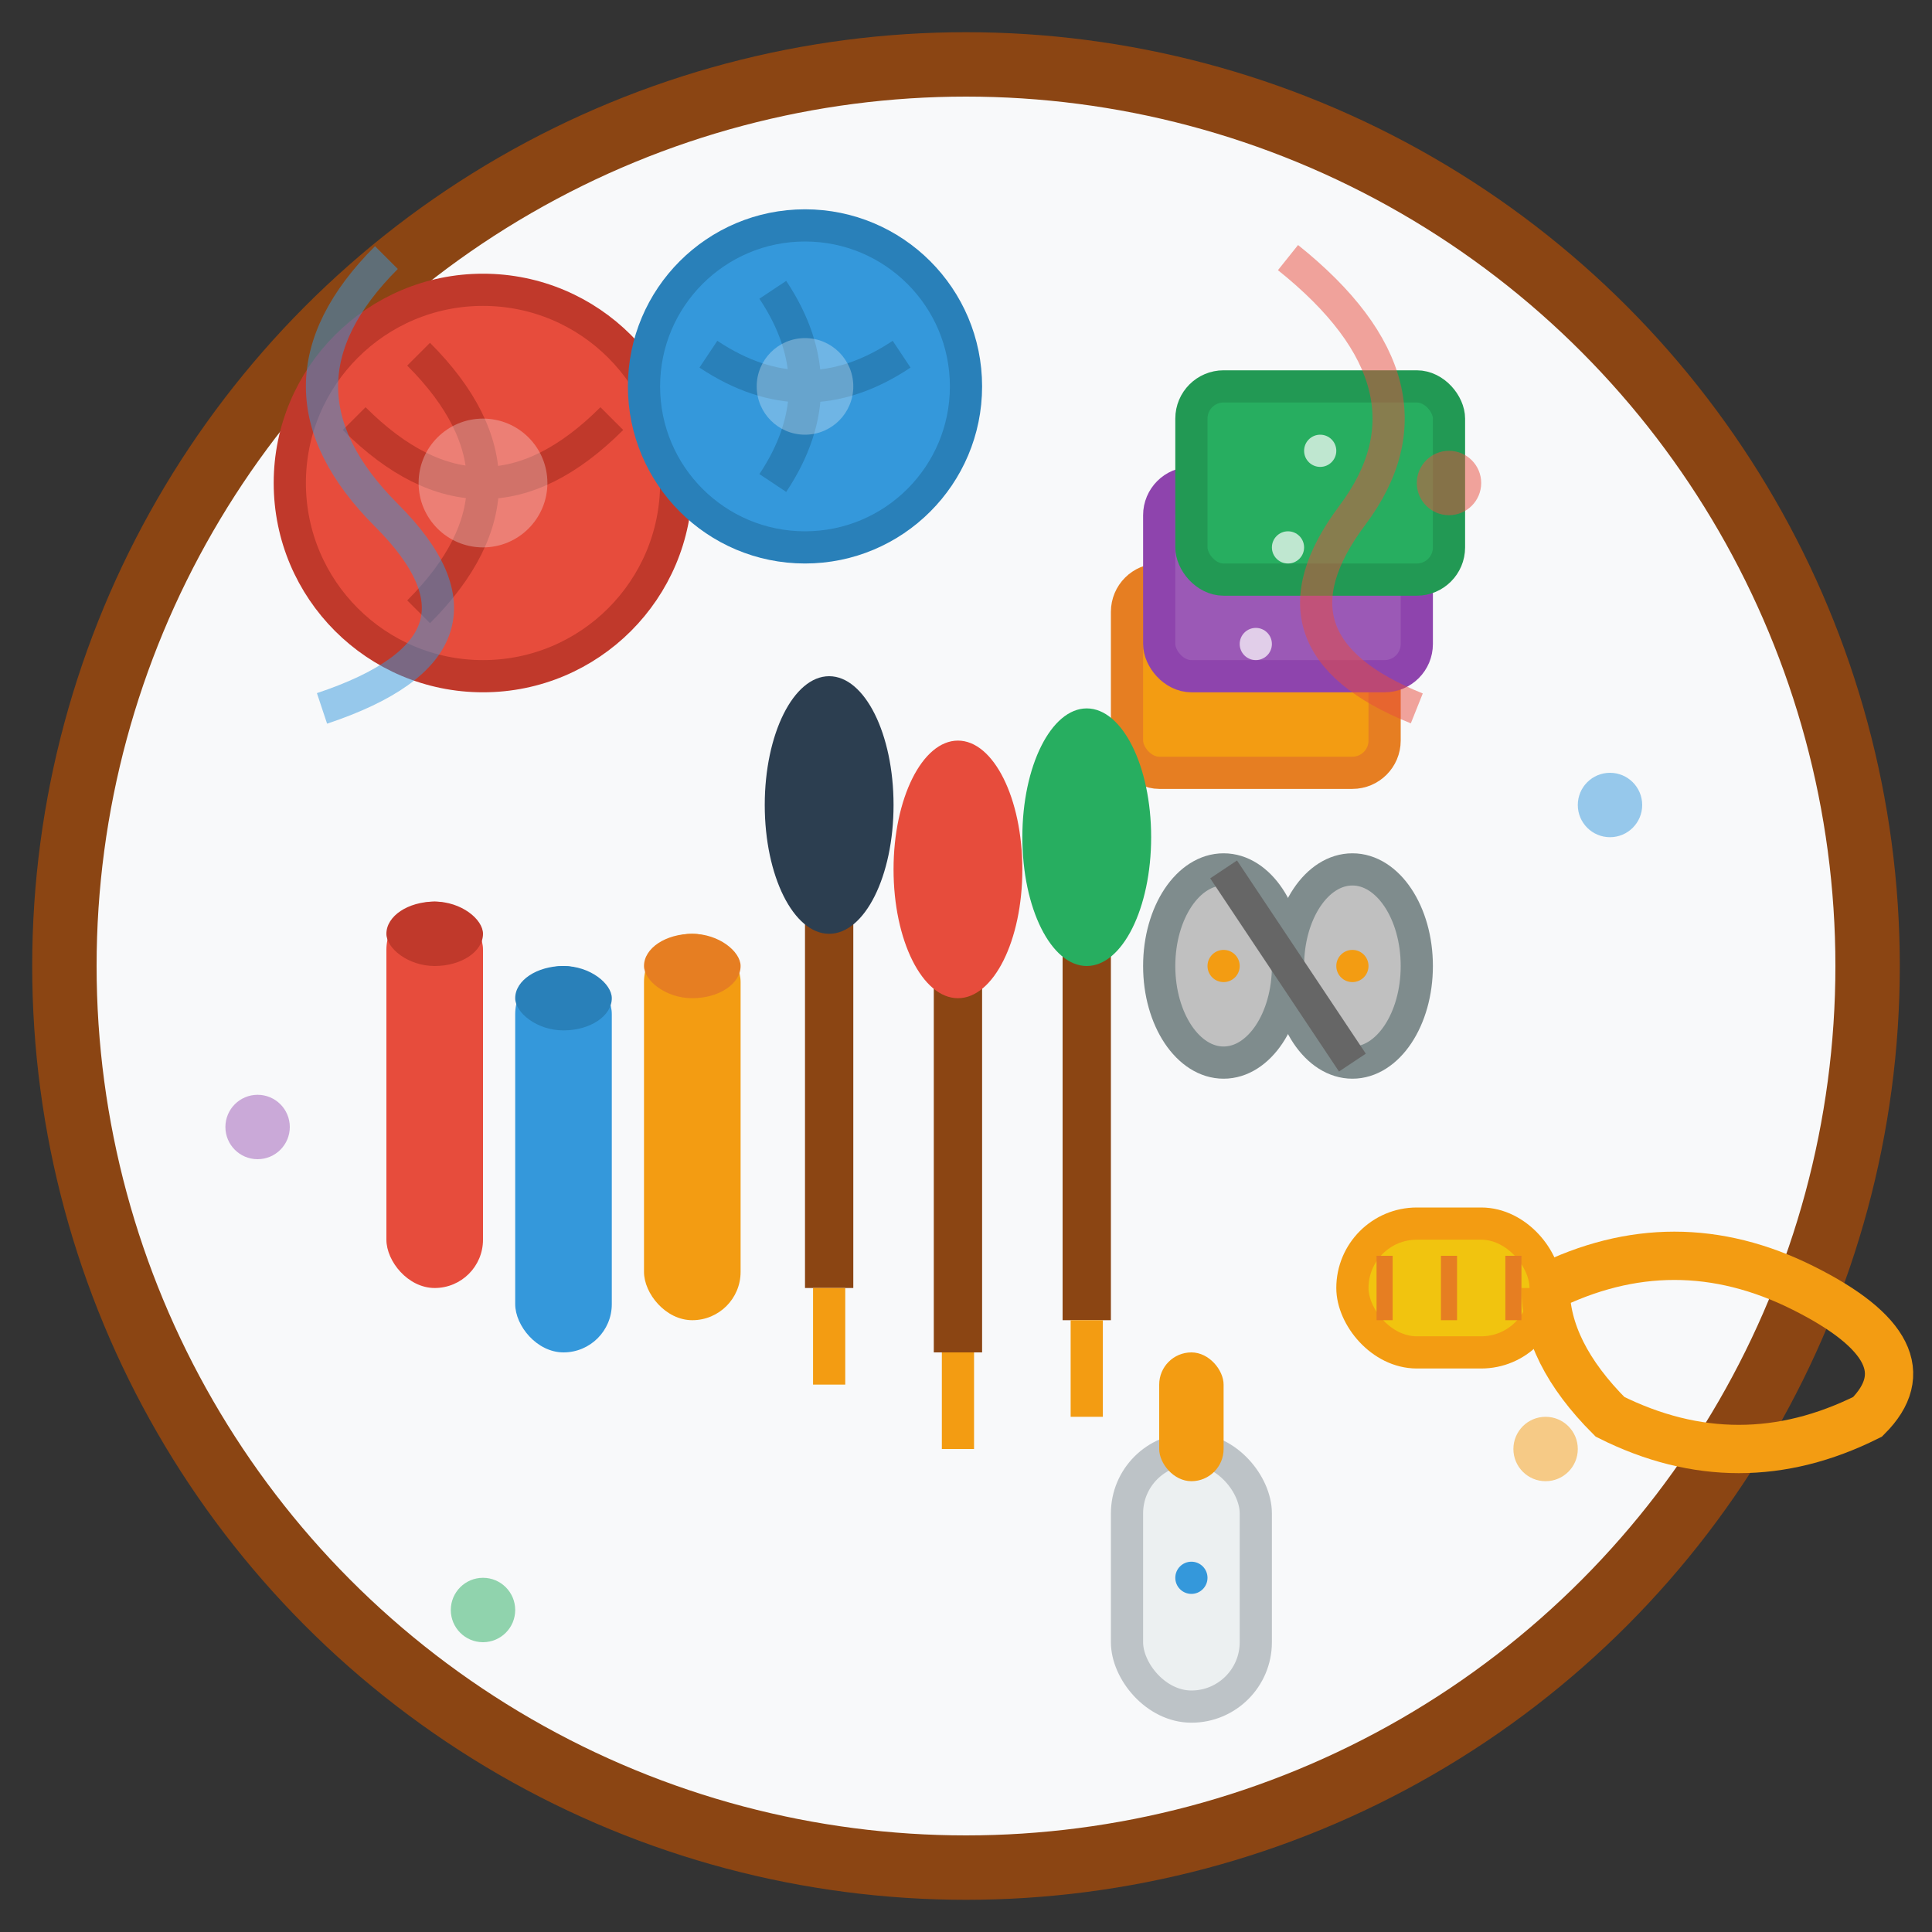
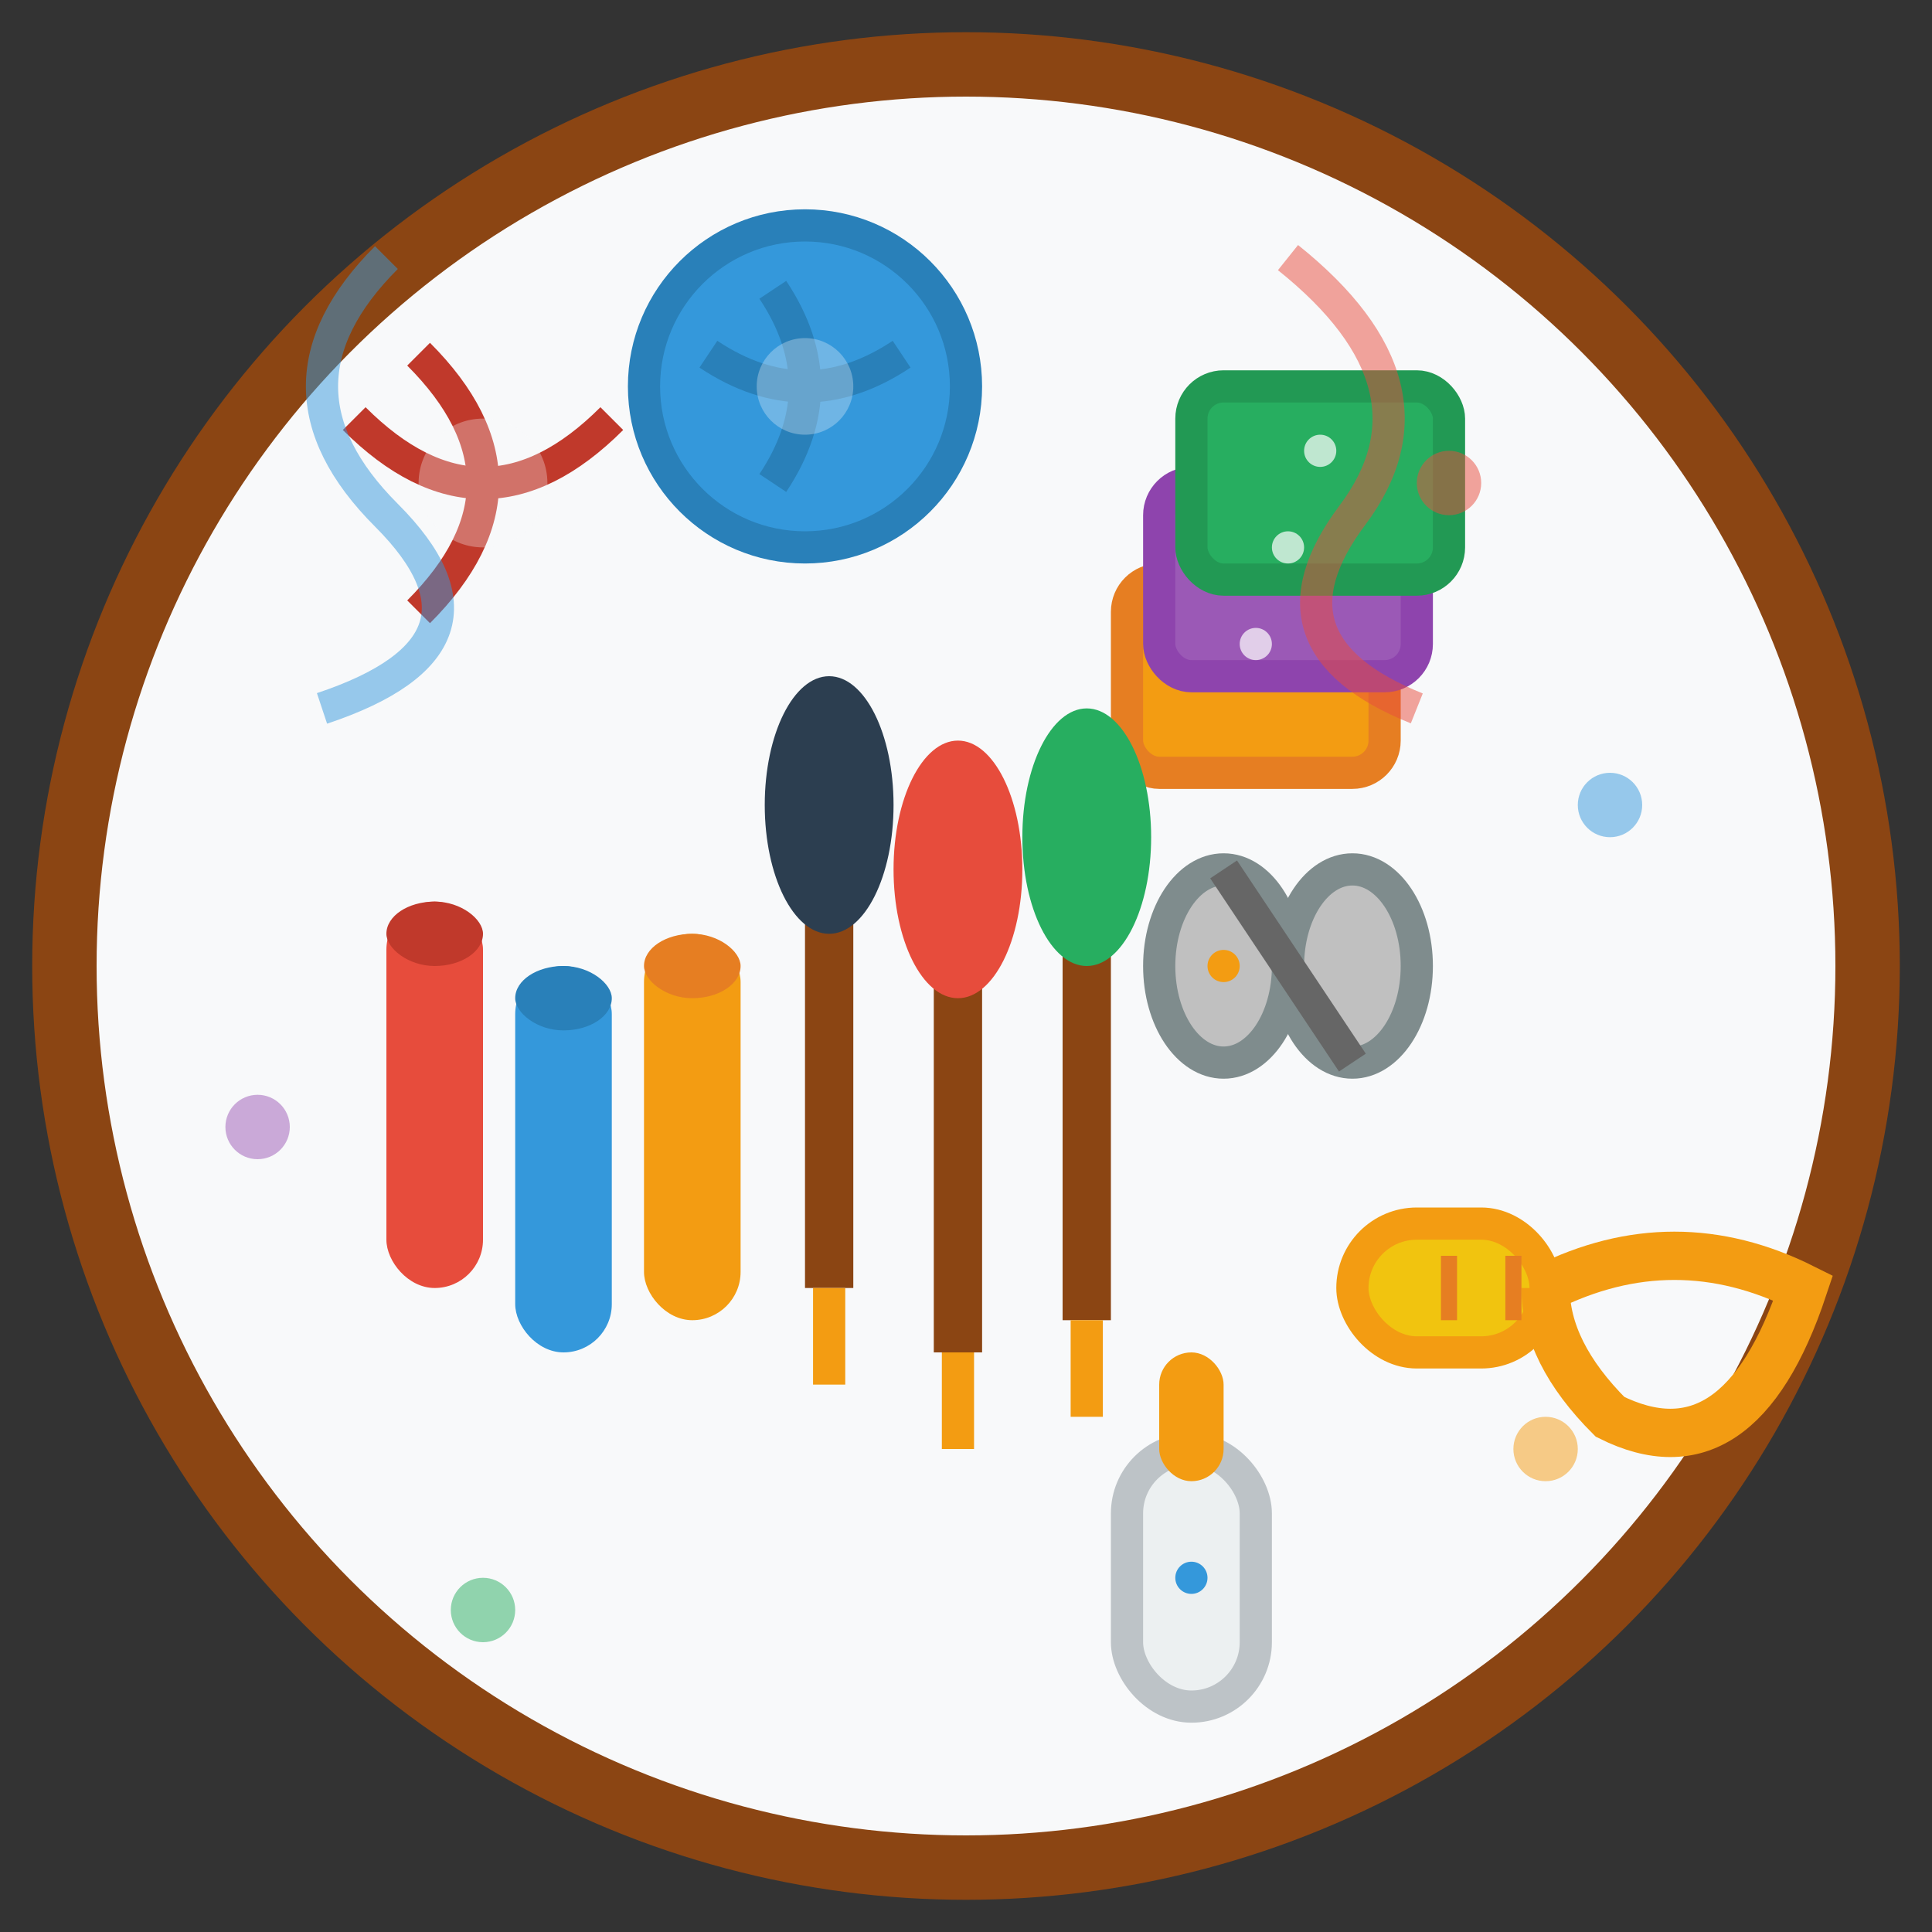
<svg xmlns="http://www.w3.org/2000/svg" width="60" height="60" viewBox="0 0 60 60" fill="none">
  <rect x="0" y="0" width="60" height="60" fill="#333333" stroke="none" />
  <circle cx="30" cy="30" r="28" fill="#f8f9fa" stroke="#8b4513" stroke-width="2" />
  <g transform="translate(10, 10)">
    <g transform="translate(5, 5)">
-       <circle cx="0" cy="0" r="6" fill="#e74c3c" stroke="#c0392b" stroke-width="1" />
      <path d="M-4,-2 Q0,2 4,-2" stroke="#c0392b" stroke-width="1" fill="none" />
      <path d="M-2,-4 Q2,0 -2,4" stroke="#c0392b" stroke-width="1" fill="none" />
      <circle cx="0" cy="0" r="2" fill="#f8f9fa" opacity="0.3" />
    </g>
    <g transform="translate(15, 2)">
      <circle cx="0" cy="0" r="5" fill="#3498db" stroke="#2980b9" stroke-width="1" />
      <path d="M-3,-1 Q0,1 3,-1" stroke="#2980b9" stroke-width="1" fill="none" />
      <path d="M-1,-3 Q1,0 -1,3" stroke="#2980b9" stroke-width="1" fill="none" />
      <circle cx="0" cy="0" r="1.5" fill="#f8f9fa" opacity="0.3" />
    </g>
    <g transform="translate(25, 8)">
      <rect x="0" y="0" width="8" height="6" rx="1" fill="#f39c12" stroke="#e67e22" stroke-width="1" />
      <rect x="1" y="-3" width="8" height="6" rx="1" fill="#9b59b6" stroke="#8e44ad" stroke-width="1" />
      <rect x="2" y="-6" width="8" height="6" rx="1" fill="#27ae60" stroke="#229954" stroke-width="1" />
      <circle cx="4" cy="2" r="0.5" fill="#fff" opacity="0.7" />
      <circle cx="5" cy="-1" r="0.5" fill="#fff" opacity="0.7" />
      <circle cx="6" cy="-4" r="0.5" fill="#fff" opacity="0.7" />
    </g>
    <g transform="translate(2, 18)">
      <rect x="0" y="0" width="3" height="12" rx="1.5" fill="#e74c3c" />
      <rect x="0" y="0" width="3" height="2" rx="1.5" fill="#c0392b" />
      <rect x="4" y="2" width="3" height="12" rx="1.5" fill="#3498db" />
      <rect x="4" y="2" width="3" height="2" rx="1.5" fill="#2980b9" />
      <rect x="8" y="1" width="3" height="12" rx="1.5" fill="#f39c12" />
      <rect x="8" y="1" width="3" height="2" rx="1.5" fill="#e67e22" />
    </g>
    <g transform="translate(15, 15)">
      <rect x="0" y="0" width="1.5" height="15" fill="#8b4513" />
      <ellipse cx="0.75" cy="0" rx="2" ry="4" fill="#2c3e50" />
      <rect x="0.25" y="15" width="1" height="3" fill="#f39c12" />
      <rect x="4" y="2" width="1.5" height="15" fill="#8b4513" />
      <ellipse cx="4.75" cy="2" rx="2" ry="4" fill="#e74c3c" />
      <rect x="4.25" y="17" width="1" height="3" fill="#f39c12" />
      <rect x="8" y="1" width="1.5" height="15" fill="#8b4513" />
      <ellipse cx="8.75" cy="1" rx="2" ry="4" fill="#27ae60" />
      <rect x="8.25" y="16" width="1" height="3" fill="#f39c12" />
    </g>
    <g transform="translate(28, 20)">
      <ellipse cx="0" cy="0" rx="2" ry="3" fill="silver" stroke="#7f8c8d" stroke-width="1" />
      <ellipse cx="4" cy="0" rx="2" ry="3" fill="silver" stroke="#7f8c8d" stroke-width="1" />
      <line x1="0" y1="-3" x2="4" y2="3" stroke="#666" stroke-width="1" />
      <circle cx="0" cy="0" r="0.5" fill="#f39c12" />
-       <circle cx="4" cy="0" r="0.5" fill="#f39c12" />
    </g>
    <g transform="translate(32, 28)">
      <rect x="0" y="0" width="6" height="4" rx="2" fill="#f1c40f" stroke="#f39c12" stroke-width="1" />
-       <path d="M6,2 Q10,0 14,2 Q18,4 16,6 Q12,8 8,6 Q6,4 6,2" stroke="#f39c12" stroke-width="1.5" fill="none" />
-       <line x1="1" y1="1" x2="1" y2="3" stroke="#e67e22" stroke-width="0.5" />
+       <path d="M6,2 Q10,0 14,2 Q12,8 8,6 Q6,4 6,2" stroke="#f39c12" stroke-width="1.5" fill="none" />
      <line x1="3" y1="1" x2="3" y2="3" stroke="#e67e22" stroke-width="0.5" />
      <line x1="5" y1="1" x2="5" y2="3" stroke="#e67e22" stroke-width="0.5" />
    </g>
    <g transform="translate(25, 32)">
      <rect x="0" y="3" width="4" height="8" rx="2" fill="#ecf0f1" stroke="#bdc3c7" stroke-width="1" />
      <rect x="1" y="0" width="2" height="4" rx="1" fill="#f39c12" />
      <circle cx="2" cy="7" r="0.5" fill="#3498db" />
    </g>
  </g>
  <g opacity="0.5">
    <circle cx="45" cy="15" r="1" fill="#e74c3c" />
    <circle cx="50" cy="25" r="1" fill="#3498db" />
    <circle cx="48" cy="45" r="1" fill="#f39c12" />
    <circle cx="15" cy="50" r="1" fill="#27ae60" />
    <circle cx="8" cy="35" r="1" fill="#9b59b6" />
    <path d="M40,8 Q45,12 42,16 Q39,20 44,22" stroke="#e74c3c" stroke-width="1" fill="none" />
    <path d="M12,8 Q8,12 12,16 Q16,20 10,22" stroke="#3498db" stroke-width="1" fill="none" />
  </g>
</svg>